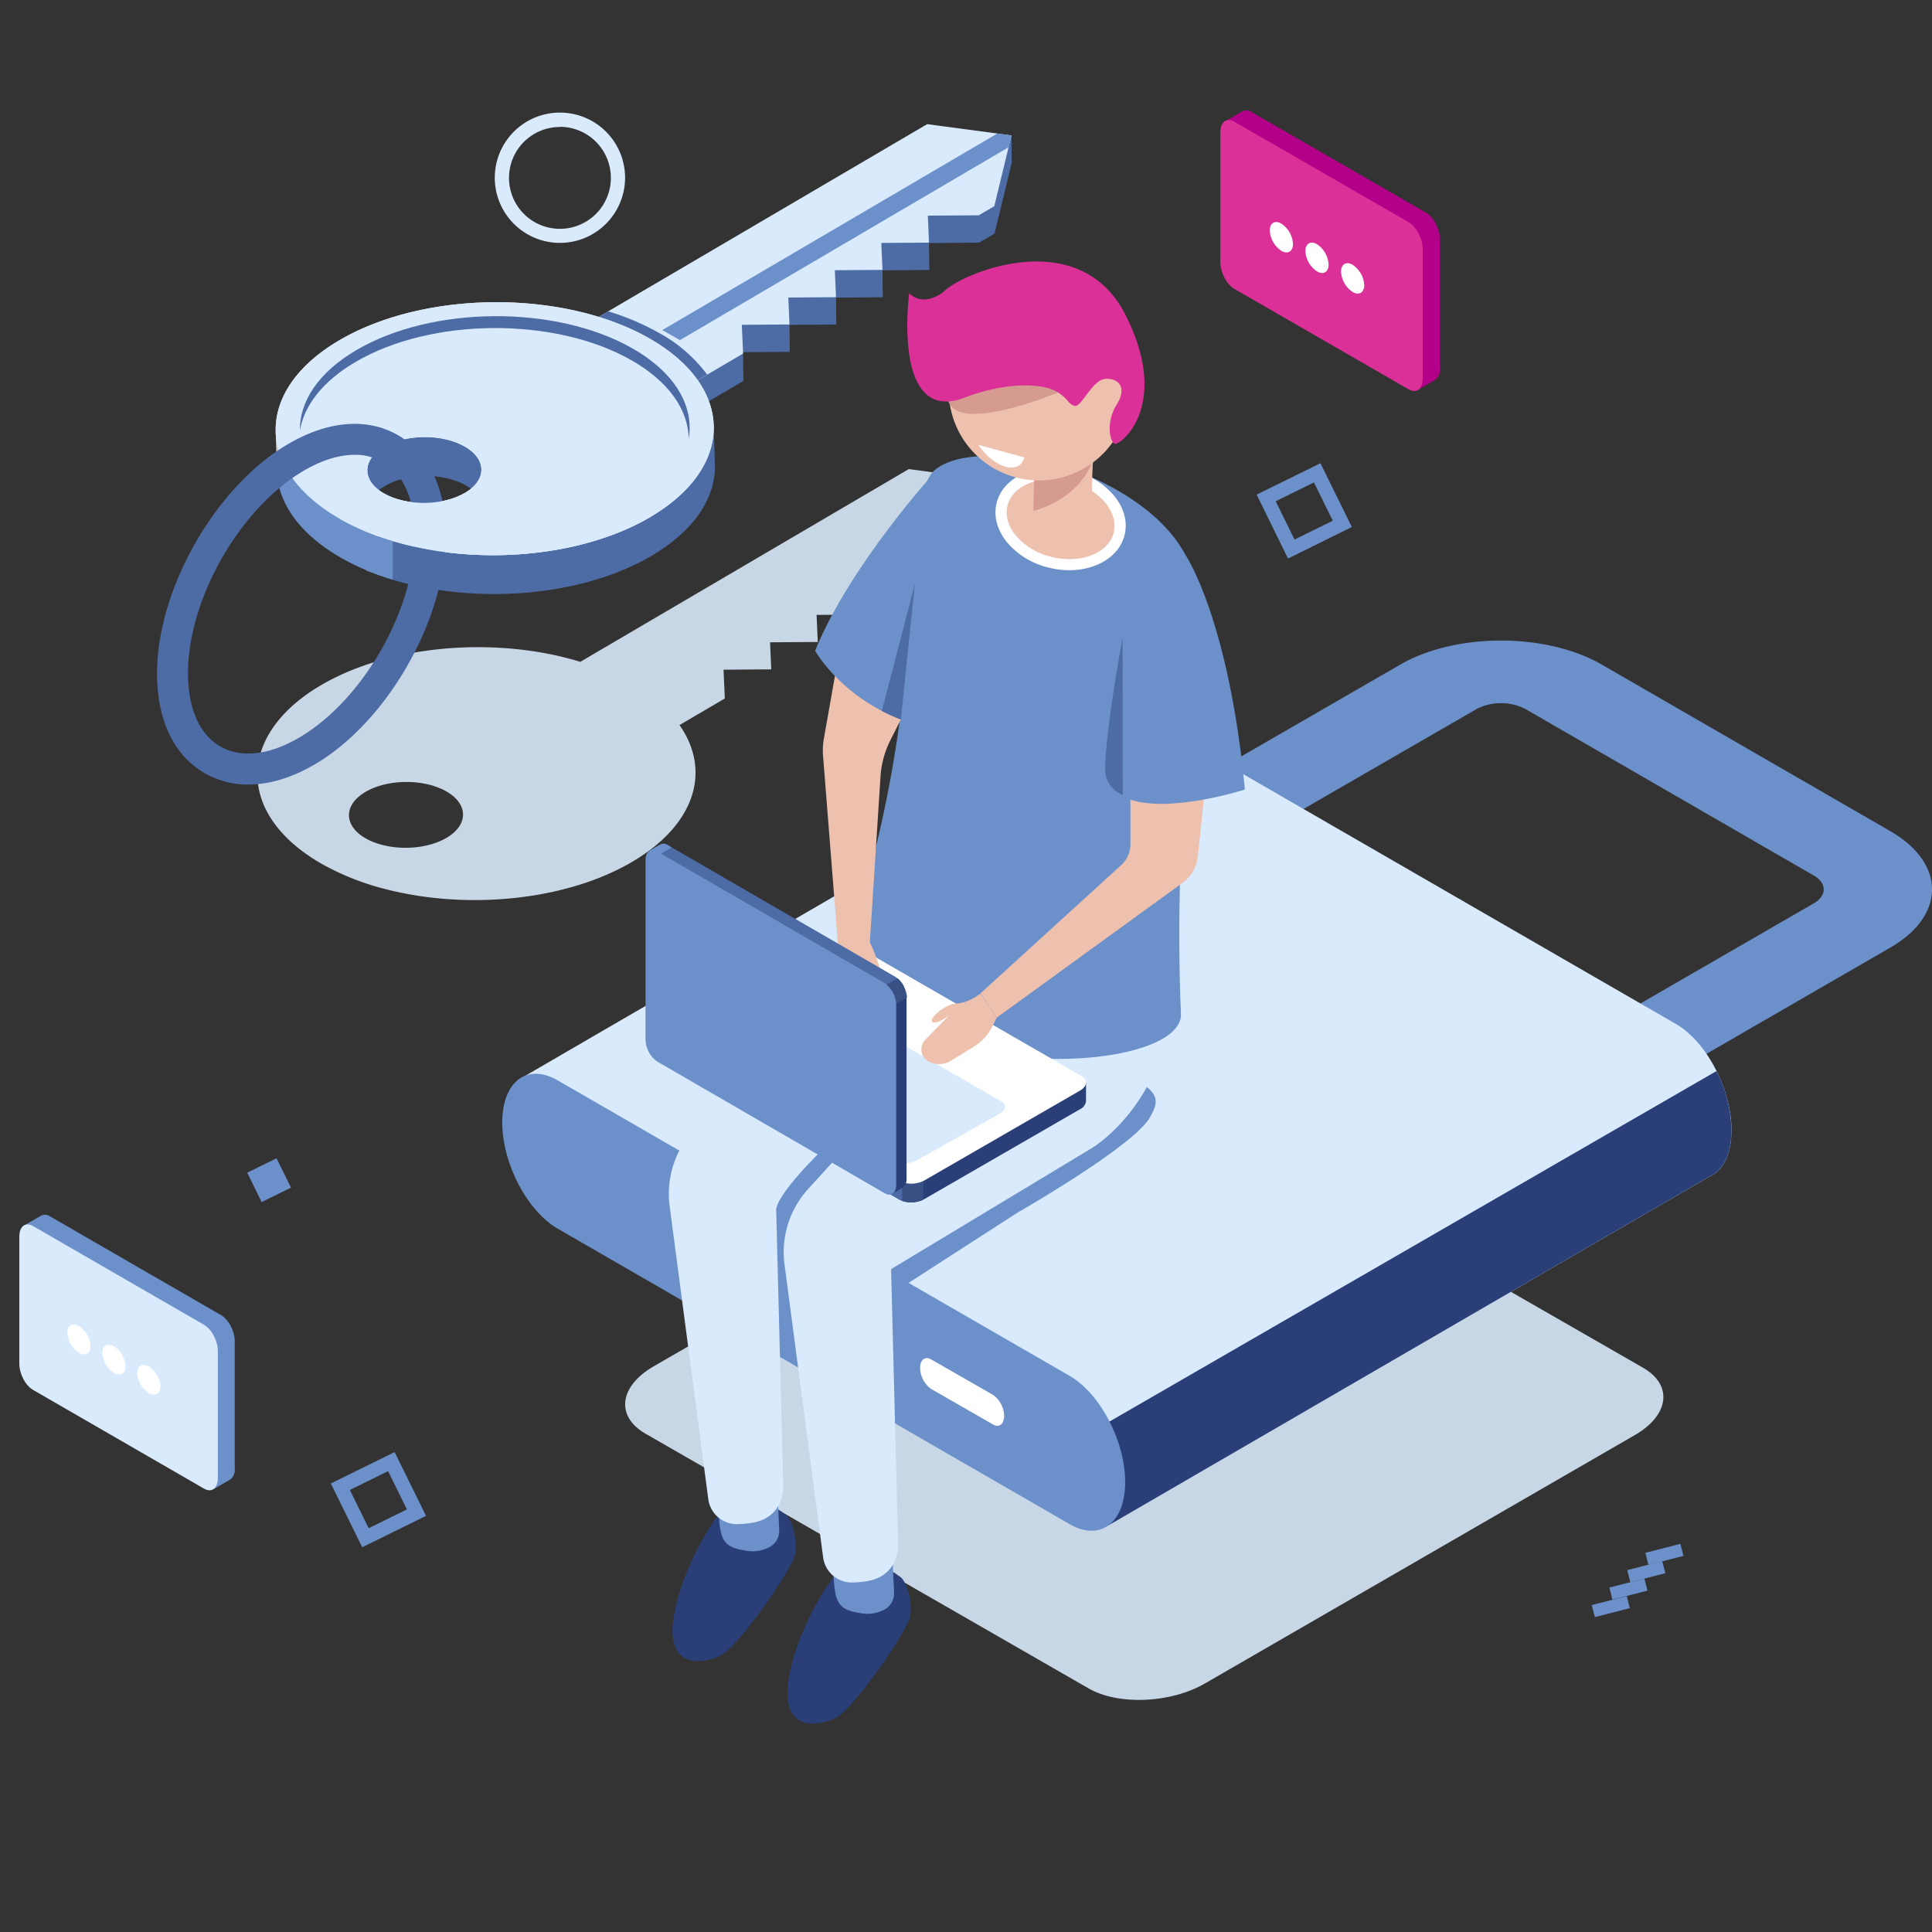
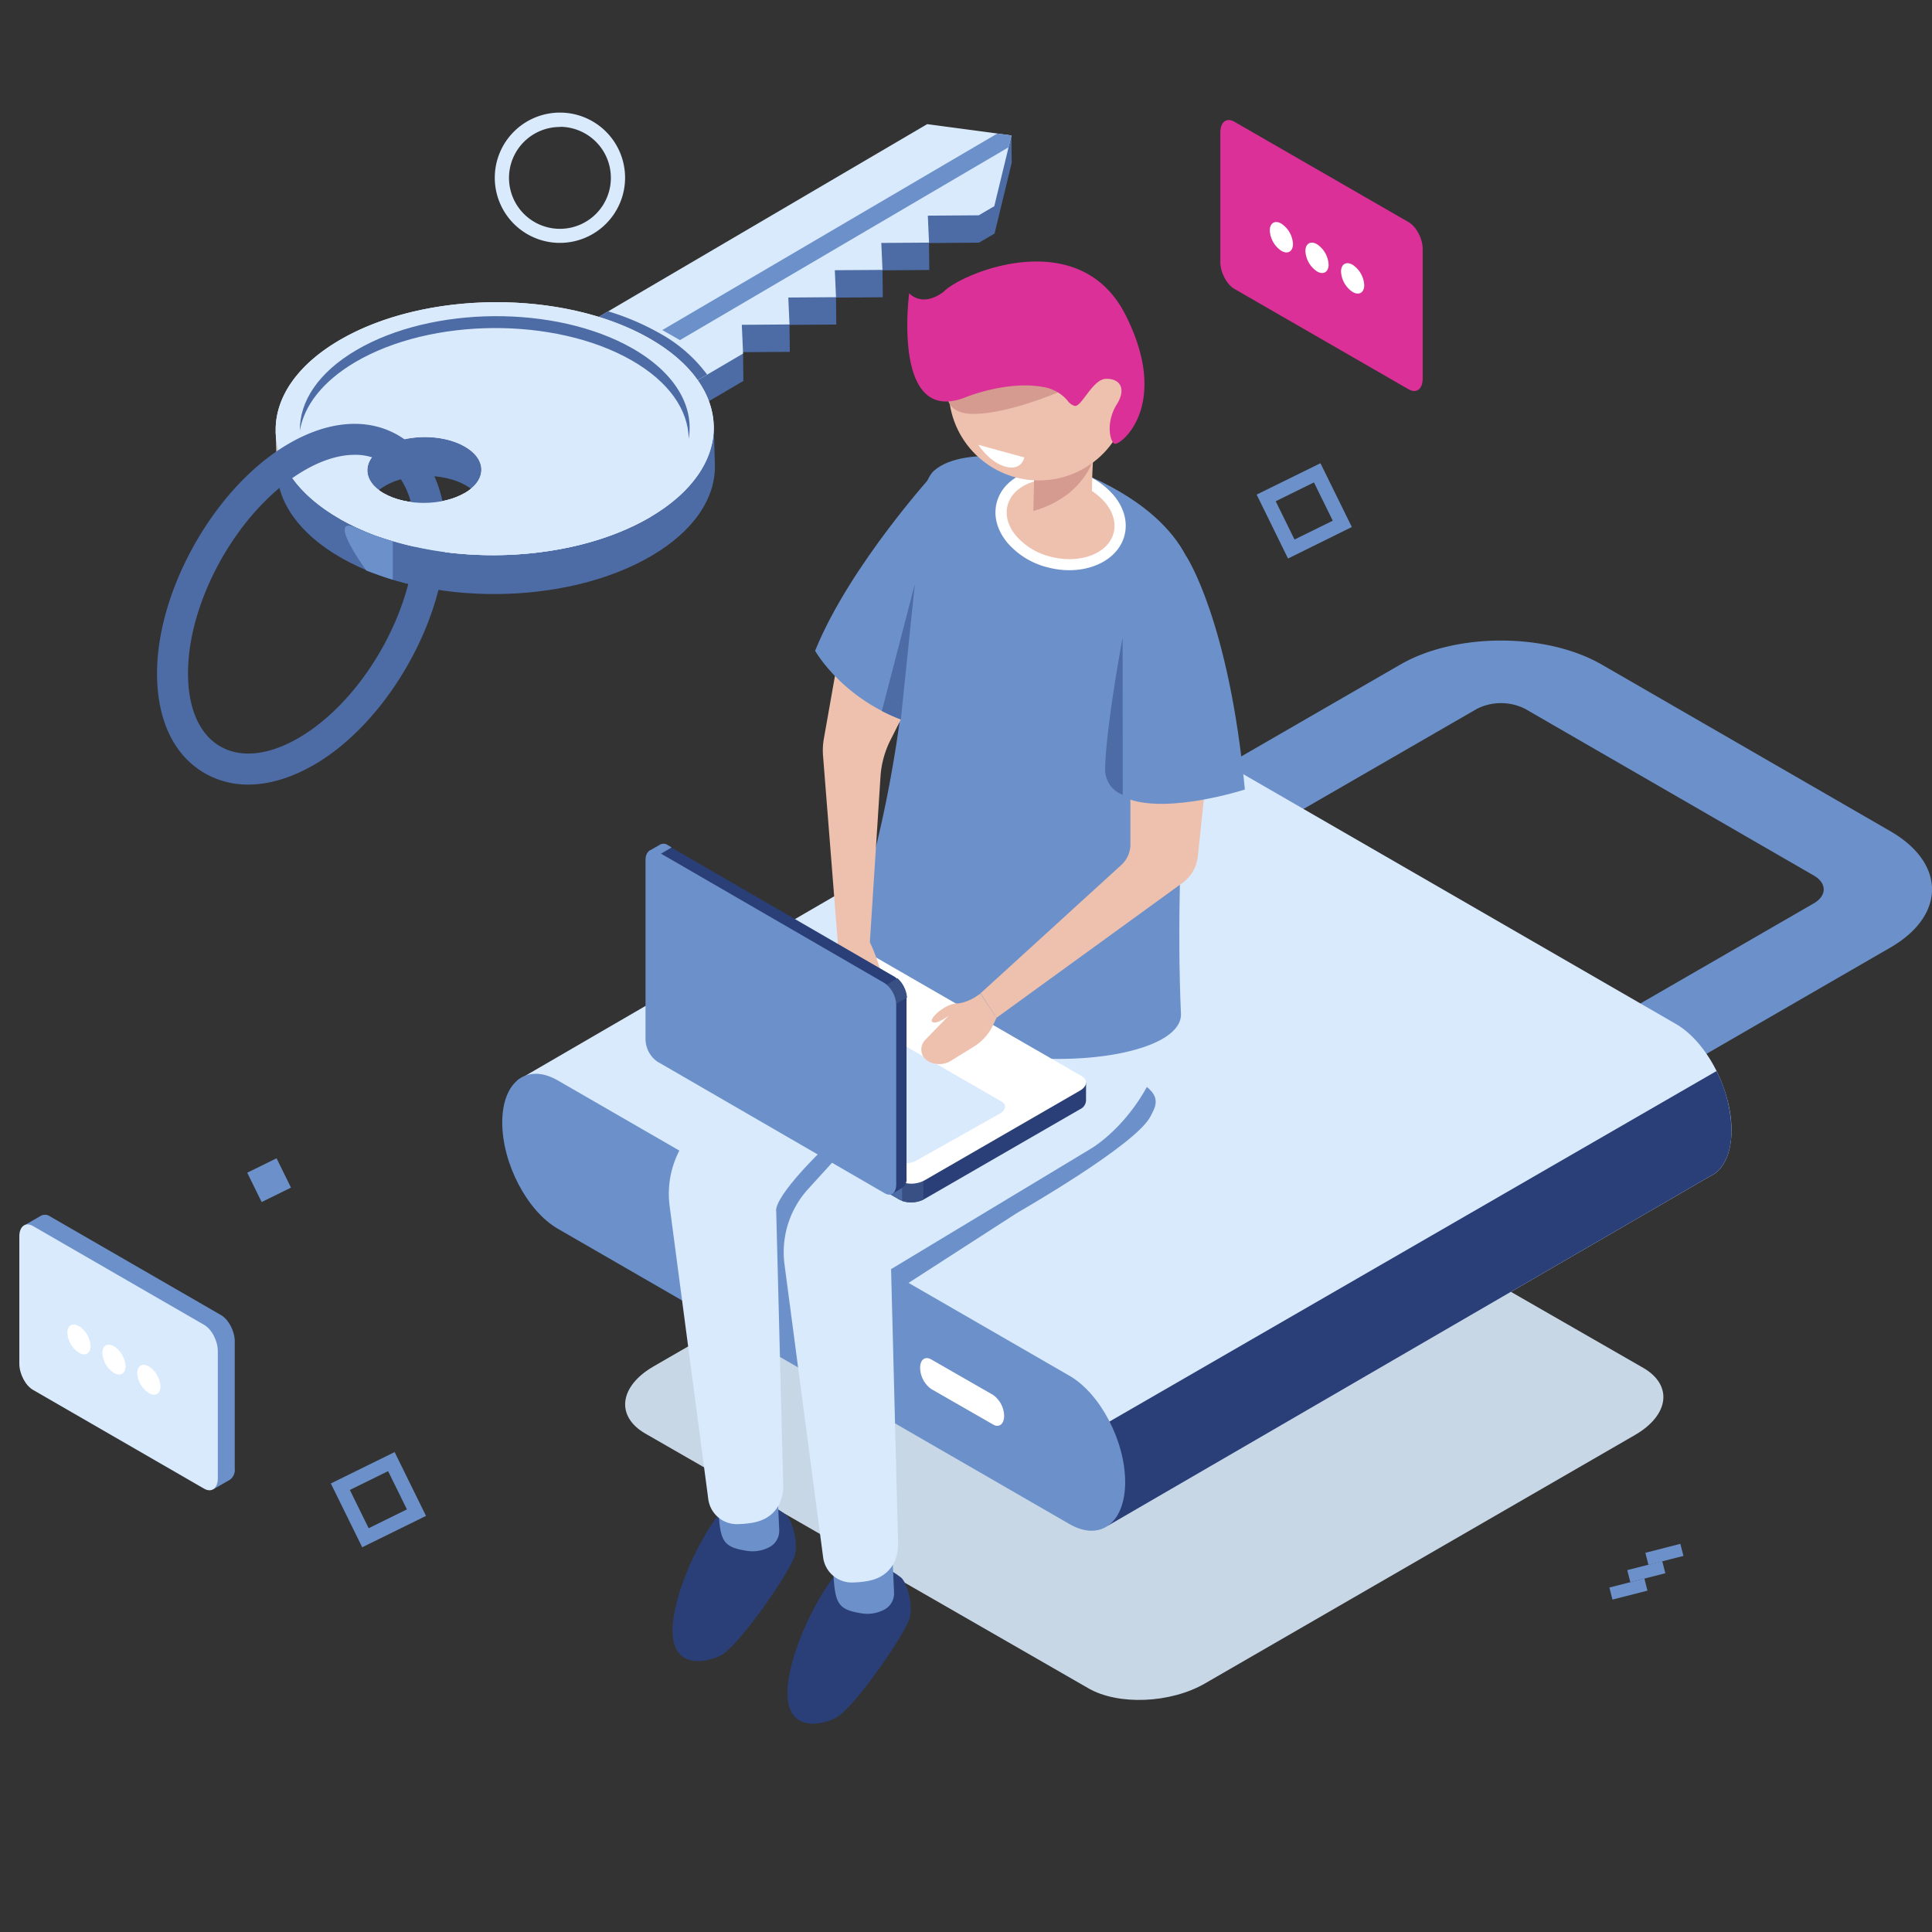
<svg xmlns="http://www.w3.org/2000/svg" viewBox="0 0 500 500">
  <rect x="0" y="0" width="500" height="500" fill="#333333" stroke="none" />
  <defs>
    <style>.cls-1{fill:#6c91ca;}.cls-2{fill:#c8d7e6;}.cls-3{fill:#d9eafd;}.cls-4{fill:#2a3f77;}.cls-5{fill:#fff;}.cls-6{fill:#4d6ca5;}.cls-7{fill:#d0cecd;}.cls-8{fill:#f1f1f1;}.cls-9{fill:#eec0ae;}.cls-10{fill:#d59a90;}.cls-11{fill:#db3097;}.cls-12{fill:#395085;}.cls-13{fill:#b30088;}</style>
  </defs>
  <title>password-generator1</title>
  <g id="Thinking">
    <rect class="cls-1" x="429.1" y="397.57" width="3.22" height="9.35" transform="translate(713.42 -114.85) rotate(75.62)" />
    <rect class="cls-1" x="424.48" y="402.08" width="3.22" height="9.35" transform="translate(714.34 -106.96) rotate(75.63)" />
    <rect class="cls-1" x="419.86" y="406.59" width="3.22" height="9.35" transform="translate(715.23 -99.1) rotate(75.63)" />
-     <rect class="cls-1" x="415.23" y="411.1" width="3.22" height="9.35" transform="translate(716.1 -91.25) rotate(75.62)" />
-     <path class="cls-2" d="M235.19,121.4l-85,49.88c-21.55-6.61-49-4.57-67.14,6.06-22,12.94-21.9,33.66.33,46.29a67.74,67.74,0,0,0,16.73,6.56,89.17,89.17,0,0,0,13.29,2.29c17.68,1.72,36.55-1.43,50.16-9.41,16.48-9.67,20.56-23.68,12.29-35.42l11.73-6.88-.33-7.45,12.35-.09-.31-7,12.35-.09-.31-7,12.35-.09-.31-7,12.35-.09-.31-7,13.18-.09,4-2.36L257,124.31ZM115.55,216.84c-5.74,3.37-15.08,3.43-20.87.15s-5.83-8.68-.08-12.05,15.08-3.43,20.87-.15S121.29,213.47,115.55,216.84Z" />
    <path class="cls-2" d="M281.7,436.94,167,371c-7.72-4.46-6.75-12.24,2.16-17.39l111.29-64.25c8.91-5.15,22.4-5.71,30.12-1.25L425.27,354c7.72,4.46,6.75,12.24-2.16,17.39L311.82,435.69C302.9,440.83,289.42,441.39,281.7,436.94Z" />
    <path class="cls-1" d="M416.12,287.47,396.3,276l73.09-42.2c3.45-2,3.45-5.24,0-7.23l-74.67-43.11a13.86,13.86,0,0,0-12.52,0l-73.09,42.2-19.82-11.45L362.38,172c14.38-8.3,37.78-8.3,52.17,0l74.67,43.11c14.38,8.3,14.38,21.82,0,30.12Z" />
    <path class="cls-3" d="M448.11,292.5c0-10.6-6.44-22.91-14.39-27.5L301.3,188.55c-3.56-2.05-6.81-2.2-9.32-.8h0L133.85,279.63l152.9,115.22,155.77-90.41a7.22,7.22,0,0,0,1.38-.8h0C446.5,301.66,448.11,297.8,448.11,292.5Z" />
    <path class="cls-4" d="M286.75,394.84l155.77-90.41a7.21,7.21,0,0,0,1.38-.8h0c2.6-2,4.21-5.84,4.21-11.13a35.3,35.3,0,0,0-3.88-15.31L266.67,379.71Z" />
    <path class="cls-1" d="M276.8,394.44,144.37,318c-7.95-4.59-14.39-16.9-14.39-27.5h0c0-10.6,6.44-15.47,14.39-10.88L276.8,356.06c7.95,4.59,14.39,16.9,14.39,27.5h0C291.19,394.15,284.74,399,276.8,394.44Z" />
    <path class="cls-5" d="M257,368.65,241,359.47a6.87,6.87,0,0,1-2.87-5.48h0c0-2.11,1.28-3.08,2.87-2.17L257,361a6.87,6.87,0,0,1,2.87,5.48h0C259.83,368.6,258.54,369.57,257,368.65Z" />
    <polygon class="cls-6" points="137.41 99.42 164.62 114.88 192.38 98.59 192.31 91.5 192.07 91.64 192.05 91.14 204.4 91.06 204.32 84.08 216.43 83.99 216.36 77.02 228.47 76.93 228.39 69.96 240.5 69.87 240.43 62.9 253.37 62.8 257.39 60.45 261.83 42.13 261.76 35.05 259.62 41.84 240.02 39.22 137.41 99.42" />
    <polygon class="cls-3" points="164.55 107.79 192.31 91.5 191.98 84.06 204.32 83.97 204.01 77 216.36 76.91 216.05 69.93 228.39 69.85 228.08 62.87 240.43 62.79 240.12 55.81 253.3 55.72 257.32 53.36 261.76 35.05 239.95 32.13 137.34 92.34 164.55 107.79" />
    <path class="cls-6" d="M183,96.94a38.24,38.24,0,0,0-12.61-10.87,65.06,65.06,0,0,0-13-5.5L137.34,92.34l27.21,15.45Z" />
    <polygon class="cls-1" points="261.01 38.12 261.76 35.05 258.1 34.56 171.4 85.42 175.97 88.02 261.01 38.12" />
    <polygon class="cls-7" points="71.65 121.77 71.35 111.7 74.58 118.5 71.65 121.77" />
    <path class="cls-6" d="M88.41,144.43c22.23,12.63,58.12,12.38,80.17-.56,11.06-6.49,16.53-14.93,16.44-23.33h0l-.31-10.67-1.81,2c-2.56-5.26-7.43-10.21-14.65-14.31C146,85,110.14,85.21,88.09,98.15S66.19,131.81,88.41,144.43Zm32.11-18.84c5.79,3.29,5.83,8.68.08,12.05s-15.09,3.43-20.87.15-5.82-8.68-.08-12.05S114.74,122.31,120.52,125.59Z" />
    <path class="cls-8" d="M88.11,134.37c22.23,12.63,58.12,12.38,80.17-.56s21.9-33.66-.33-46.29-58.12-12.38-80.17.56S65.89,121.74,88.11,134.37Zm32.11-18.84c5.79,3.29,5.82,8.68.08,12.05s-15.08,3.43-20.87.15-5.82-8.68-.08-12.05S114.44,112.24,120.22,115.53Z" />
-     <path class="cls-1" d="M113.89,139.88c-4.89.76-10.3.1-14.15-2.09-4.15-2.36-5.33-5.8-3.55-8.8l-10.07-8L75.64,109.18C67.53,121,71.8,135,88.41,144.43c7.33,4.16,15.54,6.53,24.86,7.9Z" />
    <path class="cls-3" d="M88.11,134.37a67.69,67.69,0,0,0,16.73,6.56,89.19,89.19,0,0,0,13.29,2.29c17.68,1.72,36.55-1.43,50.16-9.41,22-12.94,21.9-33.66-.33-46.29s-58.12-12.38-80.17.56S65.89,121.74,88.11,134.37Zm32.11-18.84c5.79,3.29,5.82,8.68.08,12.05s-15.08,3.43-20.87.15-5.82-8.68-.08-12.05S114.44,112.24,120.22,115.53Z" />
    <path class="cls-6" d="M77.61,111.43C78.69,105,83.48,98.68,92,93.68c19.62-11.51,51.55-11.73,71.33-.5,9.83,5.58,14.79,12.95,14.91,20.35,1.41-8.41-3.48-17.07-14.67-23.43-19.78-11.23-51.71-11-71.33.5C82.36,96.39,77.5,103.93,77.61,111.43Z" />
    <path class="cls-6" d="M64.24,203.05a22.25,22.25,0,0,1-11.12-2.87c-8-4.52-12.4-13.6-12.48-25.58-.16-21.84,15-48.61,33.89-59.66,10.32-6.06,20.39-6.9,28.36-2.38a22.28,22.28,0,0,1,8.25,8.25c2.76,4.71,4.19,10.54,4.23,17.34.15,21.84-15,48.61-33.89,59.66C75.53,201.29,69.66,203.05,64.24,203.05Zm27.51-85.34c-4,0-8.49,1.39-13.16,4.13-16.64,9.76-30.07,33.4-29.93,52.7.06,9,3.05,15.62,8.42,18.67s12.59,2.23,20.35-2.32c16.64-9.76,30.07-33.4,29.94-52.7,0-5.29-1.12-9.9-3.13-13.33h0a13.92,13.92,0,0,0-12.47-7.15Z" />
    <path class="cls-3" d="M102.21,135.44,118,139.32l2.27-11.74c-5.74,3.37-15.08,3.43-20.87.15Z" />
    <path class="cls-3" d="M88.11,134.37a67.69,67.69,0,0,0,16.73,6.56,89.19,89.19,0,0,0,13.29,2.29c17.68,1.72,36.55-1.43,50.16-9.41l-64.45-1.45Z" />
    <path class="cls-6" d="M111.93,142.5a93.51,93.51,0,0,1-14-3.61v9.89a76.65,76.65,0,0,0,13.83,3.54C126.51,154.28,111.93,142.5,111.93,142.5Z" />
    <path class="cls-1" d="M101.65,140.09a65.56,65.56,0,0,1-9.12-3.36c-8.62-4,2.28,10.92,2.28,10.92s2.94,1.17,6.83,2.37Z" />
    <polygon class="cls-1" points="263.34 313.82 235.14 332.01 221.41 329.78 254.94 313.57 263.34 313.82" />
    <path class="cls-4" d="M229.24,405.64s-8.12-4.1-13.11,2-12.12,20.5-12.34,30.23,7.7,9.07,12.41,6.77,18.46-22.25,19.29-26.16-1-9.19-2.31-10.23S229.24,405.64,229.24,405.64Z" />
    <path class="cls-1" d="M231,403.69l.38,8.42a4.77,4.77,0,0,1-2.38,4.38,9.37,9.37,0,0,1-6.27,1c-6.12-1-6.66-2.73-7.1-11.14S231,403.69,231,403.69Z" />
    <path class="cls-4" d="M199.51,389.46s-8.12-4.1-13.11,2-12.12,20.5-12.34,30.23,7.7,9.07,12.41,6.77,18.46-22.25,19.29-26.16-1-9.19-2.31-10.23S199.51,389.46,199.51,389.46Z" />
    <path class="cls-1" d="M201.28,387.51l.38,8.42a4.77,4.77,0,0,1-2.38,4.38,9.37,9.37,0,0,1-6.27,1c-6.12-1-6.66-2.73-7.1-11.14S201.28,387.51,201.28,387.51Z" />
    <path class="cls-3" d="M273.76,233c-2.4-39.12-42.36,5.75-42.36,5.75l-27.35,26.81-24.63,27.05a24.27,24.27,0,0,0-6.12,19.5l10,75.86a7.46,7.46,0,0,0,7.48,6.48,25.35,25.35,0,0,0,3.69-.32c8.89-1.38,8.23-9.83,8.23-9.83l-1.82-70.95,51.72-31.18S276.16,272.12,273.76,233Z" />
    <path class="cls-1" d="M220.61,299.94l-7.36-2.7c-.17,0-12.51,11.93-12.4,16.11l5.54,1.78,13.9-13.49Z" />
    <path class="cls-1" d="M263.34,313.82s30.73-17.55,34.41-24.91c1.44-2.88,3.68-5.89-5.29-10.25l-41,29.22,1.78,10.06Z" />
    <path class="cls-3" d="M303.49,248.1c-2.56-39.11-42.36,5.75-42.36,5.75l-27.35,26.81-24.63,27.05a24.27,24.27,0,0,0-6.12,19.5l10,75.86a7.46,7.46,0,0,0,7.48,6.48,25.35,25.35,0,0,0,3.69-.32c8.89-1.38,8.23-9.83,8.23-9.83l-1.82-70.95,51.72-31.18S305.84,283.86,303.49,248.1Z" />
    <path class="cls-1" d="M279.85,122.35c30.29,12.56,29.69,30.47,29.69,30.47s-5.93,65.65-3.91,109.49c.85,18.33-97.38,19.73-82.73-29.17,17.27-57.66,10.8-104.33,18.88-111.37S272,119.1,279.85,122.35Z" />
    <ellipse class="cls-9" cx="274.47" cy="134.33" rx="11.5" ry="15.62" transform="translate(75.92 366.61) rotate(-75.56)" />
    <path class="cls-5" d="M276.72,147.57a22,22,0,0,1-5.47-.71,20.16,20.16,0,0,1-10.62-6.5c-2.61-3.2-3.57-6.86-2.68-10.29,1.78-6.92,10.65-10.63,19.76-8.28a20.15,20.15,0,0,1,10.62,6.51c2.62,3.21,3.57,6.86,2.68,10.29C289.58,144.09,283.67,147.57,276.72,147.57ZM272.16,124c-5.63,0-10.33,2.62-11.41,6.82-.65,2.52.11,5.27,2.12,7.74a17.26,17.26,0,0,0,9.1,5.53c7.57,1.94,14.85-.83,16.24-6.2.65-2.52-.11-5.27-2.12-7.74a17.25,17.25,0,0,0-9.1-5.53A19.42,19.42,0,0,0,272.16,124Z" />
    <path class="cls-9" d="M267.71,121s.26,1.22-.26,10.81c-.16,3,10.4,5.84,13.13,3.11s1.64-5.57,2.29-15.84S267.71,121,267.71,121Z" />
    <path class="cls-10" d="M282.87,119.06s-2.6,9.52-15.43,13.18l.19-8.66Z" />
    <circle class="cls-9" cx="268.42" cy="100.7" r="23.32" transform="matrix(0.97, -0.25, 0.25, 0.97, -16.66, 70.4)" />
    <path class="cls-10" d="M273.78,101.56s-12.84,5.5-21.73,5.56-6.93-7.38-6.93-7.38l26.39-3.81Z" />
    <path class="cls-11" d="M249.4,103s11.18-4.75,21-2.77a10.28,10.28,0,0,1,5.93,3.52,3.5,3.5,0,0,0,1.79,1.3c1.74.39,4.59-6.82,8-7s5.64,2.23,2.87,6.67-1.84,9.41-.56,10.12,14.81-9.65,2.87-33.3-42.26-10.91-47-6.12c0,0-5,4.33-9,.48C235.29,75.92,230.76,109.84,249.4,103Z" />
    <path class="cls-9" d="M292.55,200.78v17.74a7.23,7.23,0,0,1-2.36,5.34l-36.44,33.22,4.14,6.33L306,228.51a9.78,9.78,0,0,0,4-6.9l3.25-30.94Z" />
    <path class="cls-1" d="M307,143.94s11.06,16.63,15.17,60.39c0,0-18.89,6.11-29.6,2.64S307,143.94,307,143.94Z" />
    <path class="cls-6" d="M290.53,165S286.2,188.13,286,199a7,7,0,0,0,4.57,6.71h0Z" />
    <path class="cls-4" d="M281.07,280.15,273,279.08l-52-30a7.23,7.23,0,0,0-6.5.27L177.68,270.6l-4.87-.64v4.85h0a1.9,1.9,0,0,0,1.12,1.71l58.92,34a7.23,7.23,0,0,0,6.5-.27l40.12-23.16a2.62,2.62,0,0,0,1.59-2.19h0Z" />
    <path class="cls-6" d="M242,261.18,238.31,259H197.7l-20,11.55-4.87-.64v4.85h0a1.9,1.9,0,0,0,1.12,1.71l58.92,34a6.1,6.1,0,0,0,3.36.63Z" />
    <path class="cls-1" d="M175,270.24l-2.16-.29v4.85h0a1.9,1.9,0,0,0,1.12,1.71l1,.6Z" />
    <path class="cls-12" d="M233.45,310.81a7.55,7.55,0,0,0,5.53-.34v-8.25h-5.53Z" />
    <path class="cls-5" d="M232.86,305.69l-58.92-34c-1.67-1-1.46-2.64.47-3.75l40.12-23.16a7.23,7.23,0,0,1,6.5-.27l58.92,34c1.67,1,1.46,2.64-.47,3.75l-40.12,23.16A7.23,7.23,0,0,1,232.86,305.69Z" />
    <path class="cls-3" d="M231.86,300.53l-49-28.29c-1.39-.8-1.21-2.2.39-3.12L204.76,257a6,6,0,0,1,5.41-.22l49,28.29c1.39.8,1.21,2.2-.39,3.12l-21.5,12.09A6,6,0,0,1,231.86,300.53Z" />
    <path class="cls-9" d="M216.8,243.64l-.61,4.07a30.06,30.06,0,0,0,.27,10.42l.73,3.58a5,5,0,0,0,4,4h0a2.78,2.78,0,0,0,3.26-2.43l1-8.69s2.22,2.91,3.3,2.91-1.2-8.7-3.63-13.63S216.8,243.64,216.8,243.64Z" />
    <path class="cls-9" d="M236.78,179l-6.32,12.51a24.55,24.55,0,0,0-2.59,9.5l-2.75,42.8-8.32-.2L213,195.57a17.6,17.6,0,0,1,.22-4.44l4.31-24.37Z" />
    <path class="cls-4" d="M230.86,309l-4.94-6.45-52-30.08a7.23,7.23,0,0,1-3-5.77l0-42.54-3-3.9,2.81-1.63h0a1.9,1.9,0,0,1,2,.12l58.88,34.09a7.23,7.23,0,0,1,3,5.77l0,46.32a2.63,2.63,0,0,1-1.1,2.47h0Z" />
-     <path class="cls-6" d="M194.93,284.56l-3.69-2.14L171,247.23l0-23.11-3-3.9,2.81-1.63h0a1.9,1.9,0,0,1,2,.12l58.88,34.09A6.1,6.1,0,0,1,234,255.4Z" />
    <path class="cls-1" d="M169.34,221.95,168,220.22l2.81-1.63h0a1.9,1.9,0,0,1,2,.12l1,.6Z" />
    <path class="cls-12" d="M232.28,253.18a7.55,7.55,0,0,1,2.46,5L229,261.46l-2.76-4.79Z" />
    <path class="cls-1" d="M228.94,254.43l-58.88-34.09c-1.67-1-3,.06-3,2.28l0,46.32a7.23,7.23,0,0,0,3,5.77l58.88,34.09c1.67,1,3-.06,3-2.28l0-46.32A7.23,7.23,0,0,0,228.94,254.43Z" />
    <path class="cls-9" d="M257.89,263.41l-.94,2a13.1,13.1,0,0,1-4.92,5.46l-5.85,3.61a5.82,5.82,0,0,1-6,.14l-.2-.12a3.52,3.52,0,0,1-.5-5.41l6.11-6.28s-3.43,2.63-4.4,1.57c-.71-.78,3.33-4.57,6.43-4.69s6.1-2.56,6.1-2.56Z" />
    <path class="cls-1" d="M242.39,121.68S220,146.05,210.95,168.42c0,0,7.66,13.8,26.42,19.22S242.39,121.68,242.39,121.68Z" />
    <path class="cls-6" d="M233.14,186.19l3.63-35.08L228.22,184A49.08,49.08,0,0,0,233.14,186.19Z" />
    <path class="cls-5" d="M259.17,116.76l-6-1.65s2.87,4.52,7.07,5.67,4.85-2.4,4.85-2.4Z" />
    <path class="cls-3" d="M144.9,62.86A16.86,16.86,0,1,1,161.77,46,16.88,16.88,0,0,1,144.9,62.86Zm0-30A13.18,13.18,0,1,0,158.09,46,13.2,13.2,0,0,0,144.9,32.82Z" />
-     <path class="cls-1" d="M93.74,400.43l-8.12-16.51,16.51-8.12,8.12,16.51ZM90.54,385.6l4.87,9.9,9.9-4.87-4.87-9.9Z" />
+     <path class="cls-1" d="M93.74,400.43l-8.12-16.51,16.51-8.12,8.12,16.51M90.54,385.6l4.87,9.9,9.9-4.87-4.87-9.9Z" />
    <path class="cls-1" d="M333.34,144.55,325.22,128l16.51-8.12,8.12,16.51Zm-3.19-14.83,4.87,9.91,9.9-4.87-4.87-9.91Z" />
    <rect class="cls-1" x="65.41" y="301.19" width="8.46" height="8.46" transform="translate(-127.6 62.06) rotate(-26.18)" />
-     <path class="cls-13" d="M369,55l-45.11-26a2.31,2.31,0,0,0-2.33-.19v0l-4.38,2.53,3.07,1.12V65.21c0,2.67,1.62,5.78,3.63,6.93L367,97v3.85l4.42-2.55h0a3.22,3.22,0,0,0,1.23-2.89V61.9C372.65,59.23,371,56.13,369,55Z" />
    <path class="cls-11" d="M364.56,100.76l-45.11-26c-2-1.16-3.63-4.26-3.63-6.93V34.24c0-2.67,1.62-3.9,3.63-2.74l45.11,26c2,1.16,3.63,4.26,3.63,6.93V98C368.19,100.69,366.57,101.91,364.56,100.76Z" />
    <path class="cls-5" d="M334.62,63.15c0,1.94-1.36,2.73-3,1.76a6.73,6.73,0,0,1-3-5.27c0-1.94,1.36-2.73,3-1.76A6.73,6.73,0,0,1,334.62,63.15Z" />
    <path class="cls-5" d="M343.84,68.48c0,1.94-1.36,2.73-3,1.76a6.73,6.73,0,0,1-3-5.27c0-1.94,1.36-2.73,3-1.76A6.73,6.73,0,0,1,343.84,68.48Z" />
    <path class="cls-5" d="M353.06,73.8c0,1.94-1.36,2.73-3,1.76a6.73,6.73,0,0,1-3-5.27c0-1.94,1.36-2.73,3-1.76A6.73,6.73,0,0,1,353.06,73.8Z" />
    <path class="cls-1" d="M57.19,340.34,12.93,314.79a2.27,2.27,0,0,0-2.29-.18v0l-4.29,2.48,3,1.1v32.23c0,2.62,1.59,5.67,3.56,6.8l42.3,24.42v3.78l4.34-2.5h0a3.16,3.16,0,0,0,1.2-2.84V347.14C60.75,344.52,59.15,341.47,57.19,340.34Z" />
    <path class="cls-3" d="M52.81,385.26,8.56,359.71c-2-1.14-3.56-4.18-3.56-6.8V320c0-2.62,1.59-3.83,3.56-2.69l44.25,25.55c2,1.14,3.56,4.18,3.56,6.8v32.91C56.37,385.19,54.78,386.39,52.81,385.26Z" />
    <path class="cls-5" d="M23.44,348.37c0,1.9-1.34,2.68-3,1.72a6.6,6.6,0,0,1-3-5.17c0-1.9,1.34-2.68,3-1.72A6.6,6.6,0,0,1,23.44,348.37Z" />
    <path class="cls-5" d="M32.49,353.59c0,1.9-1.34,2.68-3,1.72a6.6,6.6,0,0,1-3-5.17c0-1.9,1.34-2.68,3-1.72A6.6,6.6,0,0,1,32.49,353.59Z" />
    <path class="cls-5" d="M41.53,358.81c0,1.9-1.34,2.68-3,1.72a6.6,6.6,0,0,1-3-5.17c0-1.9,1.34-2.68,3-1.72A6.6,6.6,0,0,1,41.53,358.81Z" />
  </g>
</svg>